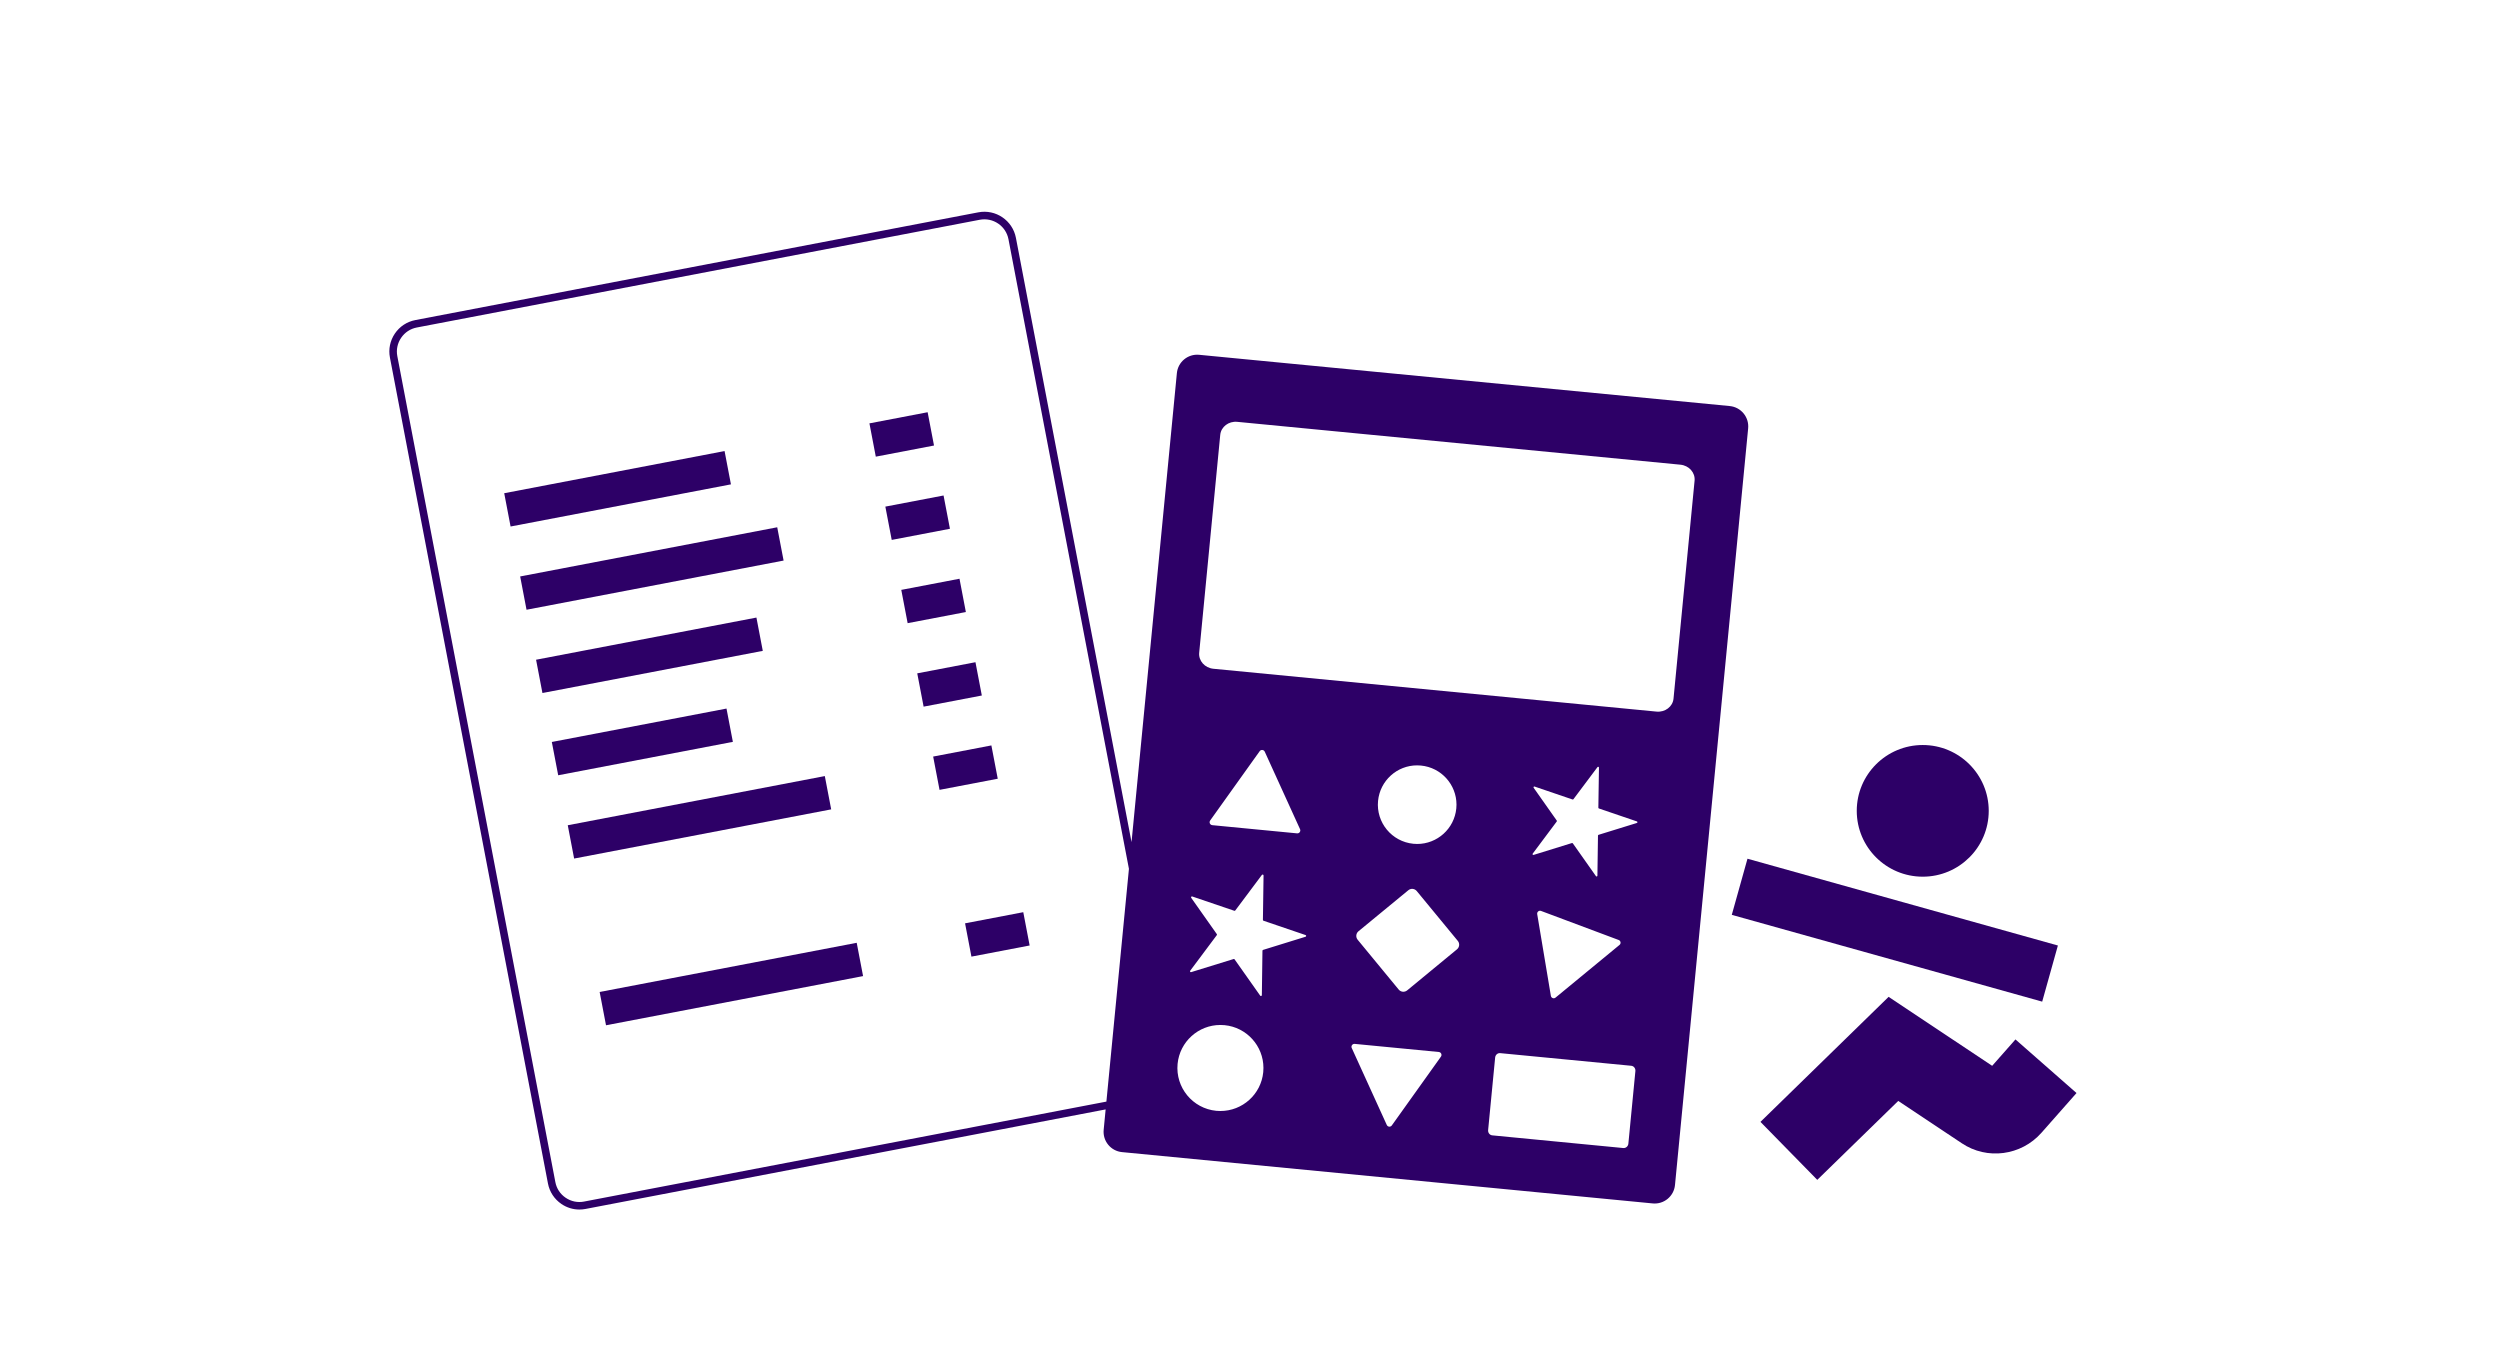
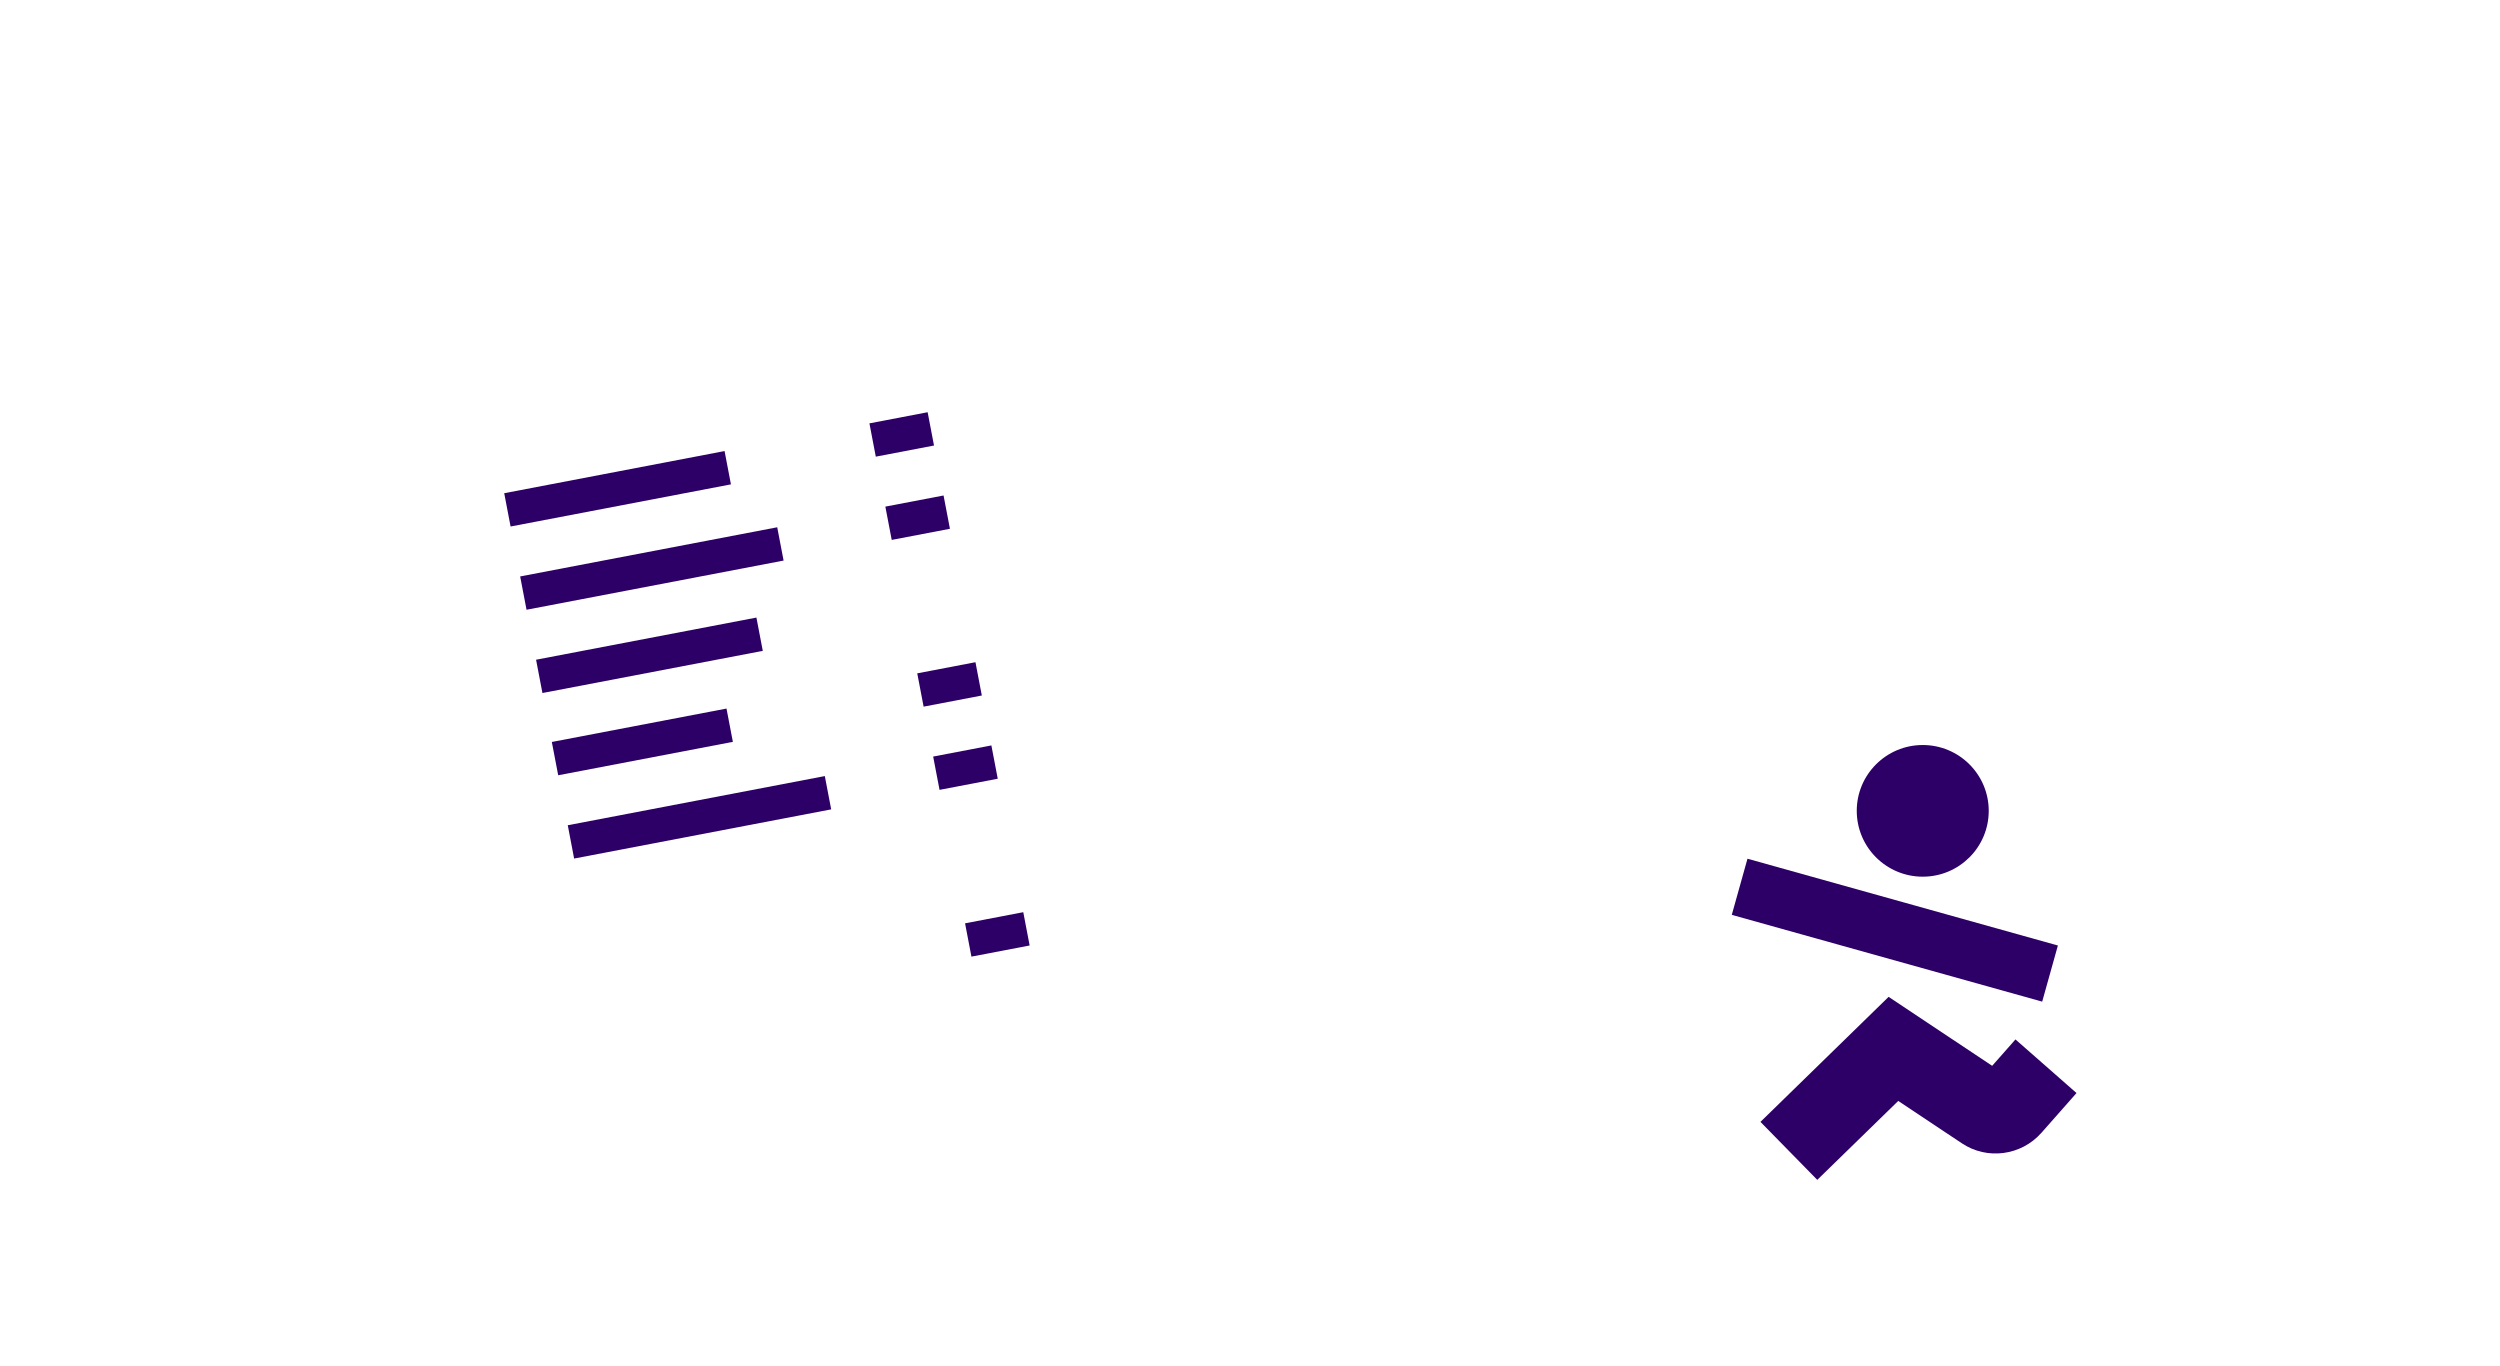
<svg xmlns="http://www.w3.org/2000/svg" width="366" height="200" viewBox="0 0 366 200" fill="none">
  <path d="M106.077 66.035L73.817 72.207L74.749 77.081L107.009 70.91L106.077 66.035Z" fill="#2D0067" />
  <path d="M113.785 77.192L76.152 84.392L77.084 89.266L114.718 82.067L113.785 77.192Z" fill="#2D0067" />
  <path d="M106.359 103.733L80.787 108.625L81.72 113.499L107.292 108.607L106.359 103.733Z" fill="#2D0067" />
  <path d="M120.753 113.617L83.12 120.816L84.052 125.691L121.686 118.491L120.753 113.617Z" fill="#2D0067" />
-   <path d="M125.422 138.026L87.788 145.225L88.72 150.1L126.354 142.9L125.422 138.026Z" fill="#2D0067" />
  <path d="M110.74 90.412L78.48 96.584L79.412 101.458L111.672 95.287L110.74 90.412Z" fill="#2D0067" />
  <path d="M135.806 60.35L127.284 61.98L128.216 66.855L136.739 65.224L135.806 60.35Z" fill="#2D0067" />
  <path d="M138.137 72.539L129.615 74.169L130.548 79.043L139.07 77.413L138.137 72.539Z" fill="#2D0067" />
-   <path d="M140.47 84.727L131.947 86.358L132.88 91.232L141.402 89.602L140.47 84.727Z" fill="#2D0067" />
  <path d="M142.807 96.947L134.284 98.578L135.217 103.452L143.739 101.822L142.807 96.947Z" fill="#2D0067" />
-   <path d="M145.138 109.13L136.615 110.761L137.548 115.635L146.07 114.005L145.138 109.13Z" fill="#2D0067" />
+   <path d="M145.138 109.13L136.615 110.761L137.548 115.635L146.07 114.005Z" fill="#2D0067" />
  <path d="M149.807 133.545L141.285 135.175L142.217 140.05L150.74 138.419L149.807 133.545Z" fill="#2D0067" />
  <path d="M281.49 128.347C286.823 128.347 291.15 124.031 291.15 118.709C291.15 113.387 286.823 109.071 281.49 109.071C276.156 109.071 271.829 113.387 271.829 118.709C271.829 124.031 276.156 128.347 281.49 128.347Z" fill="#2D0067" />
  <path d="M295.063 152.173L291.653 156.036L276.477 145.928V145.955L257.731 164.243L266.049 172.732L277.903 161.176L287.205 167.371C290.913 169.858 295.903 169.189 298.86 165.846L304 160.021L295.063 152.173Z" fill="#2D0067" />
  <path d="M255.831 125.717L253.533 133.935L298.977 146.64L301.275 138.422L255.831 125.717Z" fill="#2D0067" />
-   <path d="M253.243 59.447L175.561 51.942C173.914 51.781 172.449 52.986 172.294 54.633L165.657 123.285L148.729 34.815C148.242 32.272 145.778 30.598 143.235 31.084L60.811 46.857C59.578 47.095 58.512 47.797 57.81 48.83C57.108 49.869 56.848 51.118 57.086 52.351L80.221 173.263C80.458 174.495 81.16 175.562 82.194 176.263C82.978 176.8 83.89 177.076 84.819 177.076C85.117 177.076 85.415 177.048 85.708 176.993L161.866 162.419L161.578 165.404C161.418 167.051 162.623 168.515 164.27 168.67L241.952 176.181C243.599 176.341 245.058 175.136 245.218 173.489L255.929 62.719C256.089 61.072 254.885 59.607 253.238 59.447H253.243ZM85.504 175.91C84.564 176.092 83.608 175.893 82.812 175.352C82.017 174.816 81.481 173.998 81.304 173.058L58.169 52.146C57.987 51.207 58.186 50.25 58.727 49.455C59.269 48.659 60.081 48.123 61.021 47.946L143.44 32.173C145.385 31.802 147.27 33.079 147.64 35.025L165.276 127.198L161.976 161.275L85.498 175.91H85.504ZM184.939 156.959C184.624 160.22 181.878 162.651 178.672 162.651C178.473 162.651 178.269 162.646 178.064 162.624C174.599 162.287 172.068 159.208 172.399 155.749C172.714 152.493 175.456 150.056 178.656 150.056C178.86 150.056 179.07 150.062 179.275 150.084C182.53 150.399 184.967 153.14 184.967 156.34C184.967 156.544 184.961 156.754 184.939 156.959ZM191.129 137.14L184.917 139.064C184.862 139.08 184.829 139.13 184.823 139.191L184.735 145.69C184.729 145.817 184.569 145.867 184.492 145.762L180.745 140.451C180.711 140.401 180.656 140.385 180.601 140.401L174.389 142.319C174.267 142.358 174.168 142.219 174.245 142.114L178.136 136.908C178.175 136.864 178.175 136.803 178.142 136.754L174.394 131.442C174.323 131.337 174.422 131.199 174.544 131.243L180.7 133.338C180.756 133.355 180.811 133.338 180.85 133.288L184.74 128.088C184.818 127.983 184.984 128.038 184.984 128.165L184.89 134.67C184.89 134.725 184.923 134.775 184.978 134.797L191.135 136.892C191.256 136.93 191.251 137.107 191.129 137.14ZM177.169 120.118L184.414 109.977C184.608 109.701 185.022 109.745 185.16 110.049L190.328 121.395C190.466 121.693 190.223 122.036 189.891 122.003L177.478 120.804C177.147 120.77 176.975 120.395 177.169 120.118ZM210.953 154.693L203.763 164.763C203.57 165.033 203.161 164.995 203.023 164.691L197.894 153.427C197.756 153.129 197.999 152.792 198.33 152.825L210.649 154.013C210.975 154.046 211.147 154.422 210.953 154.693ZM213.302 138.981L206.007 144.994C205.631 145.298 205.078 145.248 204.769 144.872L198.761 137.577C198.452 137.201 198.507 136.649 198.878 136.339L206.178 130.332C206.549 130.022 207.101 130.077 207.411 130.448L213.424 137.748C213.728 138.119 213.678 138.671 213.302 138.981ZM201.746 117.25C202.039 114.271 204.537 112.049 207.46 112.049C207.648 112.049 207.842 112.06 208.03 112.077C211.003 112.364 213.23 114.868 213.23 117.797C213.23 117.979 213.219 118.167 213.203 118.355C212.91 121.329 210.412 123.556 207.477 123.556C207.295 123.556 207.107 123.545 206.919 123.528C203.758 123.224 201.442 120.411 201.746 117.25ZM238.393 167.432C238.36 167.819 238.023 168.106 237.652 168.073L218.47 166.216C218.094 166.183 217.823 165.835 217.862 165.442L218.89 154.82C218.928 154.428 219.26 154.14 219.63 154.179L238.819 156.03C239.189 156.069 239.46 156.412 239.421 156.804L238.393 167.432ZM225.61 133.36L236.978 137.616C237.282 137.726 237.349 138.13 237.1 138.334L227.732 146.049C227.478 146.259 227.102 146.116 227.047 145.795L225.046 133.824C224.996 133.504 225.306 133.244 225.61 133.36ZM239.637 120.483L234.027 122.218C233.977 122.229 233.944 122.279 233.944 122.329L233.861 128.198C233.861 128.314 233.712 128.359 233.646 128.265L230.263 123.467C230.23 123.429 230.175 123.407 230.125 123.423L224.521 125.159C224.411 125.192 224.317 125.065 224.389 124.971L227.903 120.273C227.937 120.229 227.937 120.174 227.909 120.129L224.527 115.332C224.46 115.238 224.549 115.117 224.659 115.15L230.219 117.045C230.269 117.062 230.324 117.045 230.352 117.001L233.872 112.304C233.939 112.21 234.088 112.259 234.088 112.375L233.999 118.245C233.999 118.3 234.033 118.344 234.082 118.361L239.642 120.256C239.747 120.29 239.747 120.45 239.642 120.483H239.637ZM245.003 102.278C244.892 103.45 243.776 104.301 242.516 104.179L177.639 97.907C176.379 97.785 175.45 96.735 175.561 95.563L178.644 63.658C178.761 62.486 179.871 61.635 181.131 61.757L246.009 68.03C247.274 68.151 248.203 69.201 248.087 70.373L245.003 102.278Z" fill="#2D0067" />
</svg>